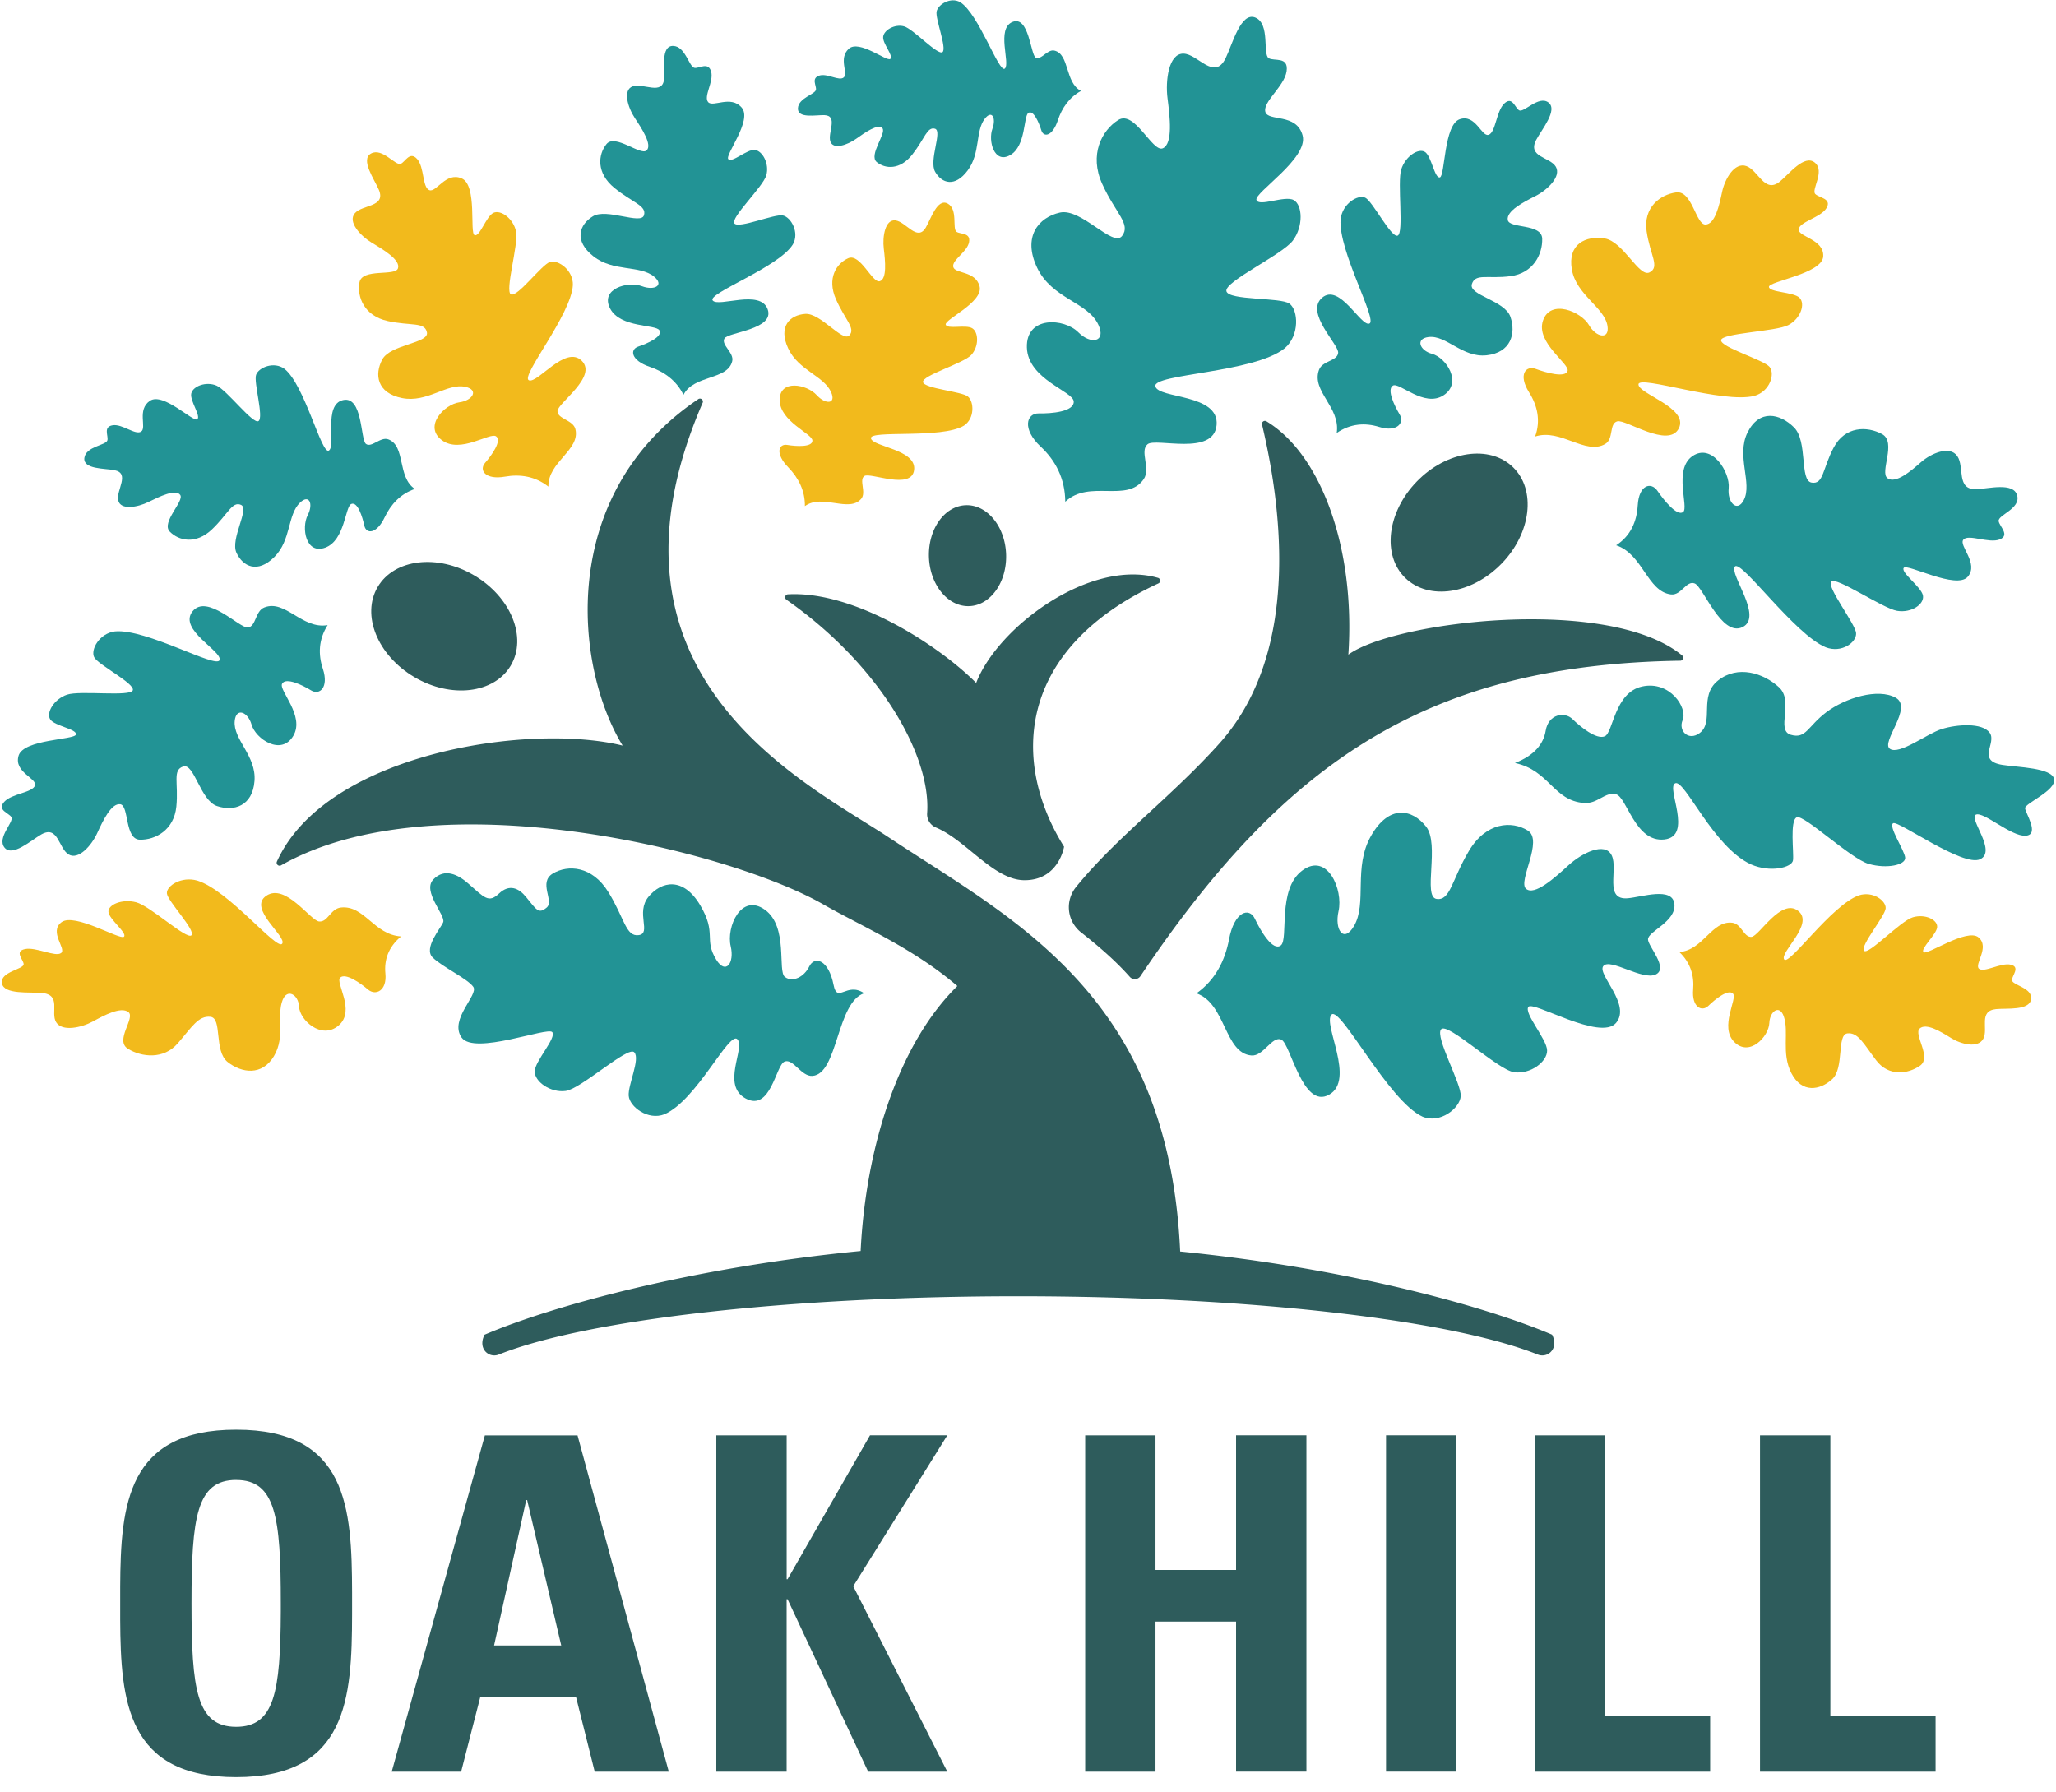
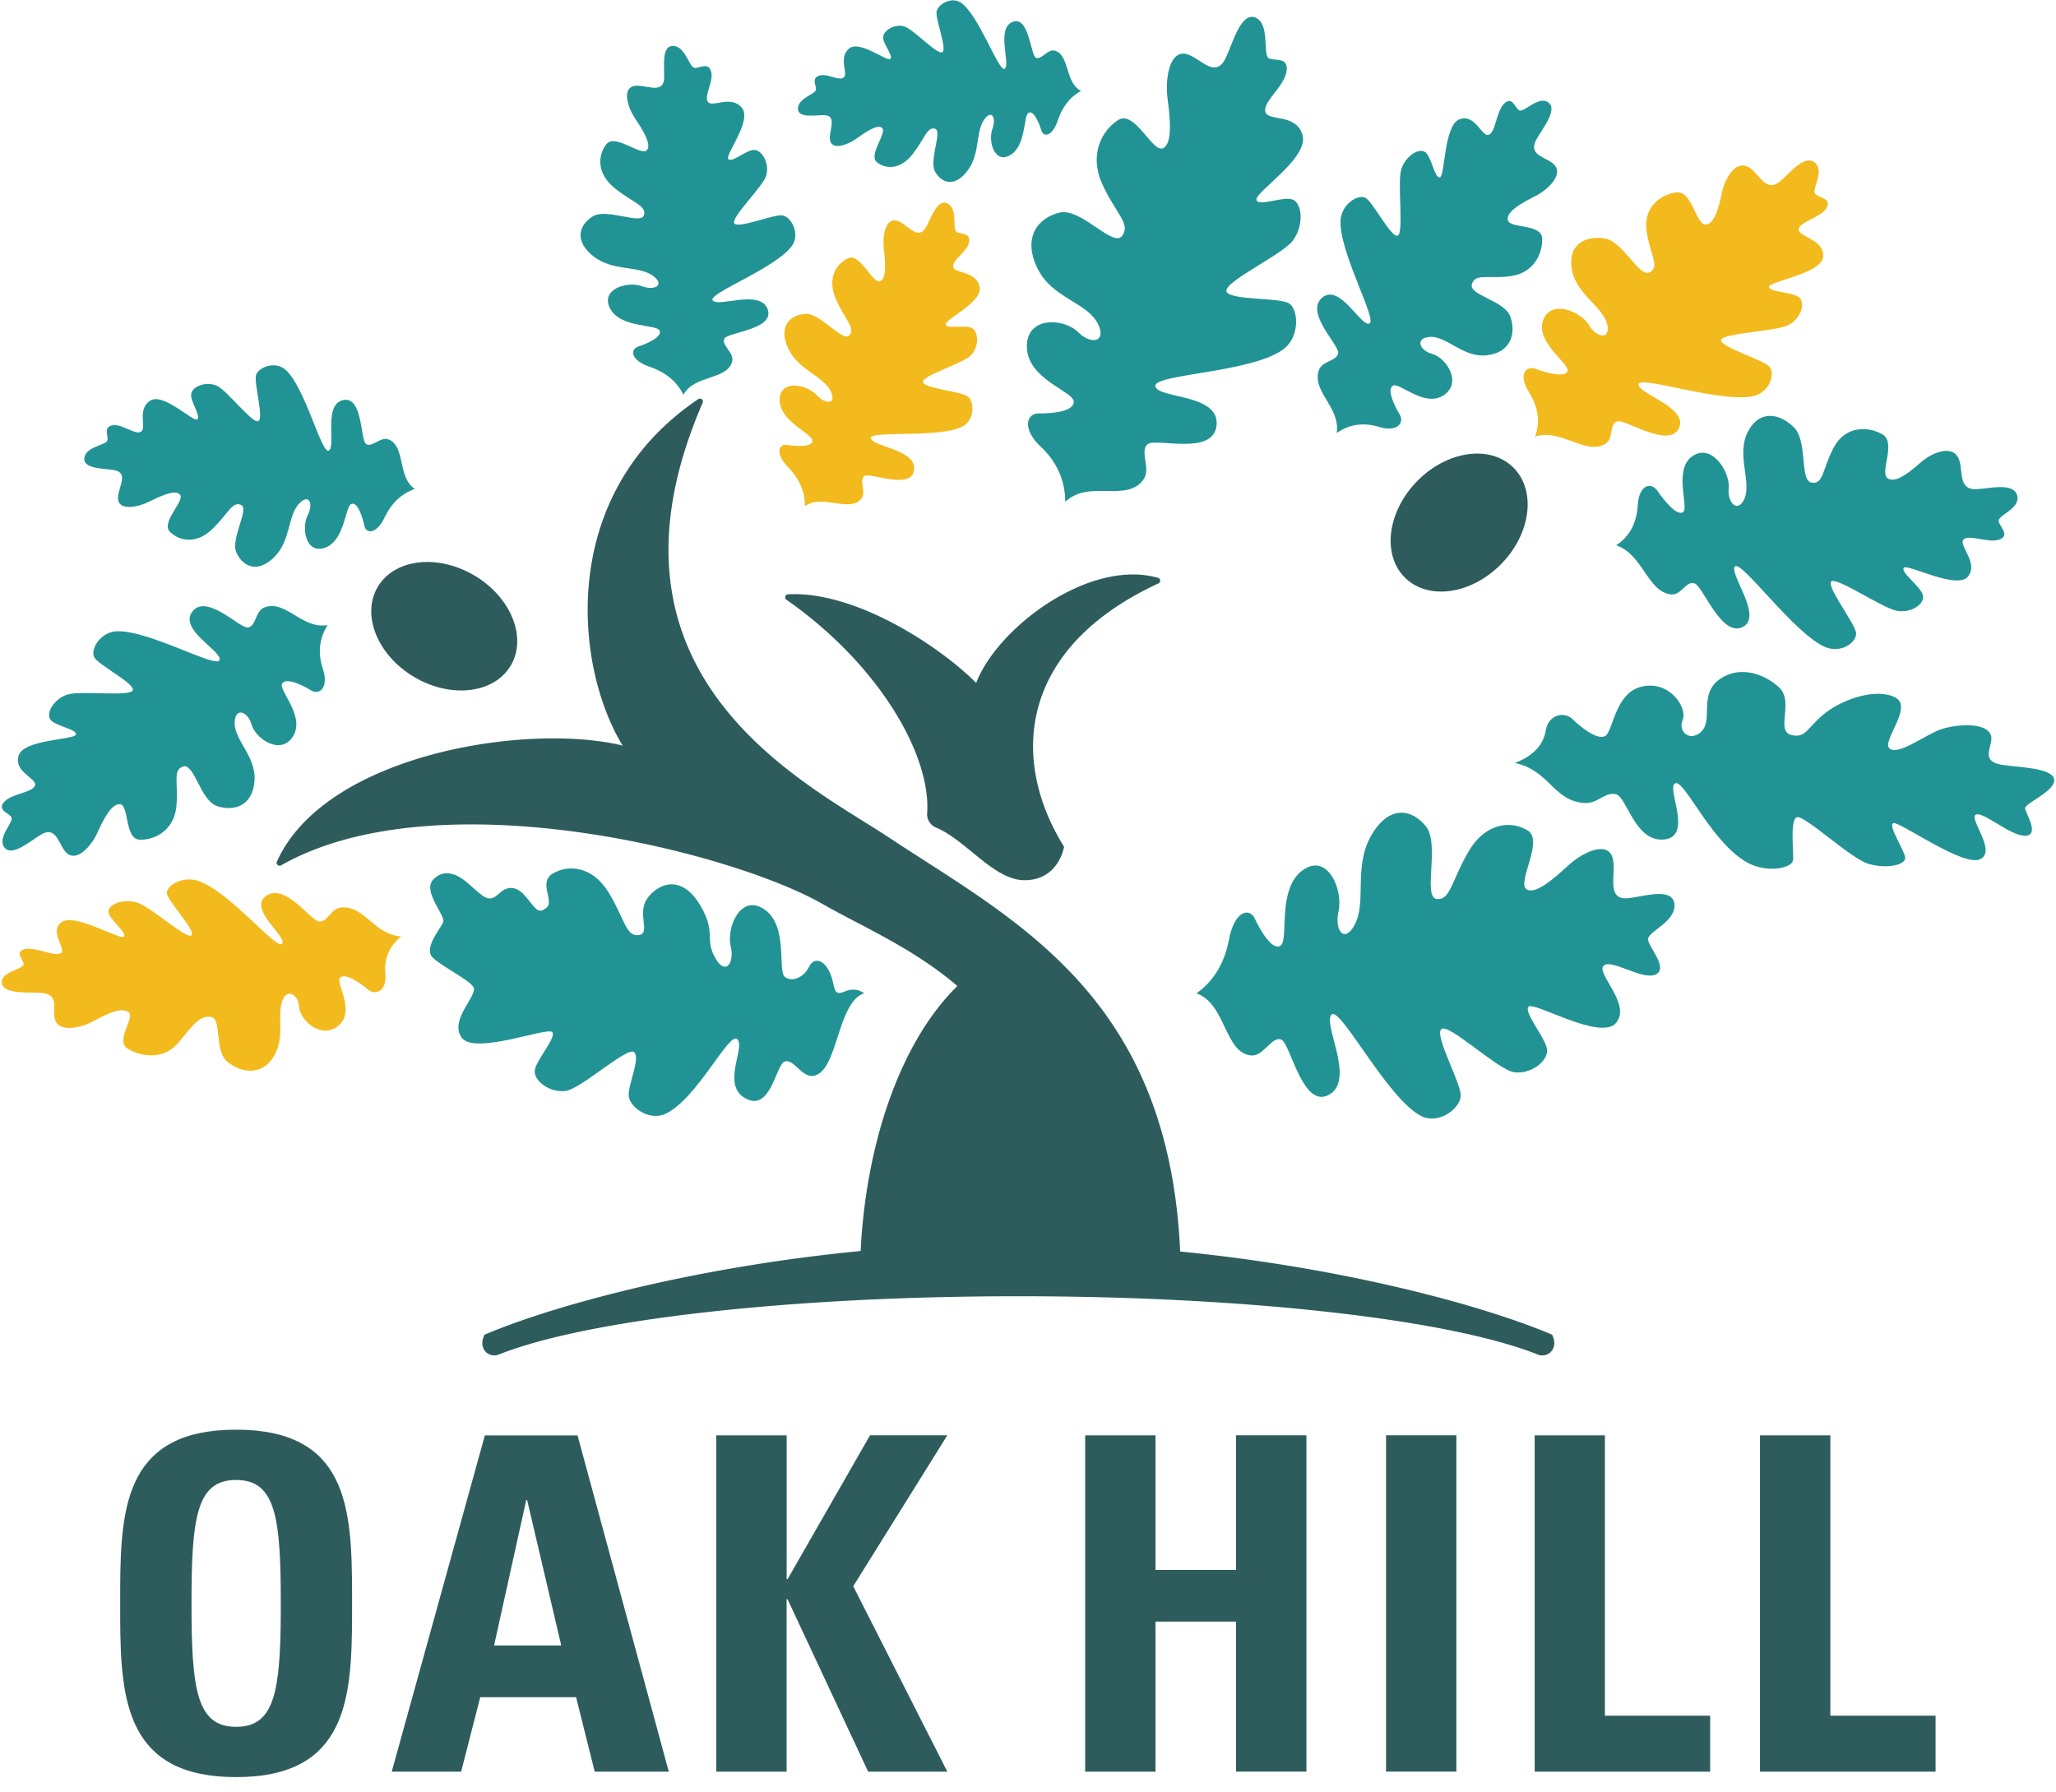
<svg xmlns="http://www.w3.org/2000/svg" viewBox="0 0 70 61" class="logo-full-color-svg">
  <g fill-rule="nonzero" fill="none">
    <path d="M8.04 48.676c3.784 0 3.94 2.652 3.947 5.537v.752c-.006 2.861-.164 5.54-3.947 5.54-3.702 0-3.933-2.562-3.948-5.354v-1.126c.014-2.812.246-5.349 3.948-5.349zm11.623.194L22.77 60.32h-2.522l-.634-2.535H16.35l-.65 2.535h-2.363l3.171-11.449h3.156zm7.12-.002v4.9h.03l2.808-4.9h2.632l-3.203 5.138 3.203 6.313h-2.695l-2.744-5.87h-.032v5.87h-2.394v-11.45h2.394zm12.558 0v4.583h2.743v-4.583h2.395v11.45h-2.395v-5.107h-2.743v5.108h-2.394v-11.45h2.394zm10.244 0v11.45H47.19v-11.45h2.395zm5.057 0v9.546h3.583v1.905H52.25v-11.45h2.393zm7.676 0v9.546H65.9v1.905h-5.978v-11.45h2.395zM8.04 50.388c-1.346 0-1.52 1.268-1.52 4.203 0 2.935.174 4.202 1.52 4.202 1.303 0 1.508-1.186 1.52-3.923v-.28c0-2.932-.174-4.201-1.52-4.201zm9.908.686h-.032l-1.094 4.948h2.286l-1.16-4.948z" fill="#2E5C5C" />
    <g transform="translate(.011 .011)">
      <path d="M45.5 14.73c.132-.881-.867-1.419-.605-2.144.115-.322.626-.297.654-.583.027-.285-1.142-1.368-.546-1.878.596-.51 1.318.99 1.609.881.29-.108-1.065-2.487-.98-3.548.056-.532.586-.855.838-.739.251.117.88 1.372 1.103 1.293.224-.08-.018-1.805.124-2.256.141-.45.587-.734.808-.593.22.14.328.912.507.865.179-.047.133-1.795.676-1.98.543-.187.746.615.986.53.24-.084.254-.8.53-1.064.277-.264.366.152.507.23.162.093.668-.519.998-.265.33.254-.232.92-.417 1.271-.31.59.464.578.666.913.2.335-.292.798-.691 1-.4.202-.992.507-.944.813.048.307 1.159.111 1.173.64.014.528-.304 1.173-1.077 1.275-.773.103-1.201-.109-1.318.272-.117.38 1.122.552 1.314 1.115.191.562.02 1.216-.811 1.307-.832.09-1.372-.698-1.98-.621-.456.057-.298.46.121.572.479.127 1.049.985.39 1.413-.66.427-1.51-.464-1.724-.33-.214.133.058.693.231.98.173.286-.086.617-.7.425-.473-.146-.968-.119-1.443.206zM35.424 15.199c-.646-.603-.49-1.143-.066-1.135.425.008 1.205-.055 1.188-.406-.016-.35-1.561-.749-1.595-1.837-.033-1.088 1.273-1.003 1.753-.517.42.425.955.334.683-.254-.361-.782-1.574-.88-2.084-1.94-.51-1.062.045-1.72.772-1.884.726-.164 1.804 1.2 2.116.797.312-.404-.22-.77-.674-1.769-.455-.998-.014-1.829.545-2.18.56-.35 1.166 1.116 1.517.964.351-.152.24-1.079.161-1.698-.08-.62.042-1.532.54-1.525.496.007 1.046.941 1.436.159.23-.466.517-1.603 1.02-1.384.504.218.235 1.25.449 1.38.183.112.683-.07.608.445-.075.515-.811 1.035-.724 1.379.086.344 1.069.032 1.27.811.2.78-1.649 1.942-1.572 2.19.077.249.963-.162 1.268.005.304.168.335.9-.031 1.383-.367.483-2.339 1.397-2.26 1.72.078.323 1.842.203 2.146.423.303.22.354 1.082-.161 1.52-1.042.843-4.503.87-4.404 1.296.1.426 2.18.247 2.085 1.318-.094 1.071-2.073.421-2.35.654-.28.232.118.827-.132 1.19-.566.82-1.85-.005-2.67.768-.006-.797-.338-1.41-.834-1.873z" fill="#229395" />
-       <path d="M18.66 16.558c-.021-.844 1.096-1.247.919-1.959-.078-.315-.616-.344-.609-.616.008-.273 1.378-1.174.822-1.714-.556-.54-1.507.798-1.798.666-.29-.133 1.447-2.235 1.5-3.244.012-.507-.5-.867-.779-.783-.278.084-1.103 1.202-1.327 1.105-.224-.097.26-1.7.172-2.138-.088-.44-.517-.752-.766-.642-.25.11-.466.827-.646.763-.18-.064.102-1.705-.443-1.935-.544-.23-.864.502-1.103.4-.24-.102-.16-.78-.413-1.06-.252-.278-.405.106-.558.166-.181.07-.629-.558-1.008-.352-.378.205.12.89.266 1.24.246.587-.562.497-.818.793-.256.297.199.782.59 1.014.39.232.97.58.878.862-.091.281-1.227-.014-1.312.482-.085.496.162 1.136.956 1.312.795.176 1.272.02 1.342.391.07.37-1.247.405-1.52.918-.274.512-.185 1.144.674 1.315.858.171 1.528-.518 2.154-.382.47.101.25.465-.203.526-.518.071-1.229.82-.596 1.291.633.47 1.636-.278 1.845-.132.209.145-.152.648-.372.9-.221.252.007.59.675.472.51-.09 1.027-.015 1.478.34z" fill="#F2BA1C" />
      <path d="M14.113 16.636c-.608-.405-.304-1.467-.905-1.689-.264-.098-.57.3-.76.156-.19-.143-.104-1.647-.782-1.492-.678.156-.233 1.56-.48 1.718-.249.157-.821-2.234-1.51-2.78-.355-.265-.88-.051-.968.202-.088.253.27 1.452.082 1.574-.187.123-1.07-1.052-1.427-1.206-.358-.154-.807.02-.862.266-.055.247.342.773.203.88-.139.105-1.158-.934-1.61-.63-.451.304-.1.916-.299 1.048-.198.133-.639-.268-.97-.215-.332.053-.139.362-.179.512-.047.175-.729.203-.784.597-.054.394.697.355 1.022.42.547.105.055.68.13 1.026.075.345.659.24 1.032.056s.925-.453 1.078-.241c.152.21-.66.935-.355 1.25.304.314.892.447 1.438-.076.546-.522.688-.966.988-.833.3.132-.373 1.161-.155 1.63.218.47.716.717 1.291.143s.442-1.433.869-1.846c.32-.31.463.042.267.42-.224.434-.068 1.356.6 1.107.67-.25.669-1.402.884-1.486.215-.085.379.443.442.738s.422.29.692-.282c.21-.44.537-.798 1.028-.967zM11.143 21.273c-.875.146-1.437-.882-2.153-.603-.317.123-.277.651-.562.683-.284.031-1.396-1.166-1.886-.546-.49.62 1.023 1.353.923 1.656-.1.303-2.506-1.077-3.562-.977-.527.064-.834.616-.71.875.125.258 1.391.896 1.318 1.128-.073.232-1.798 0-2.242.152-.445.152-.715.615-.57.841.147.226.92.33.876.515-.044.185-1.783.157-1.953.72-.17.564.633.768.558 1.014-.076.247-.79.273-1.047.558-.257.285.16.377.243.52.096.167-.498.696-.236 1.034.263.339.913-.249 1.254-.444.578-.327.588.475.929.68.341.204.787-.311.976-.726.19-.415.479-1.026.784-.982.306.045.144 1.198.67 1.207.526.01 1.16-.327 1.24-1.127.08-.801-.143-1.242.233-1.366.376-.124.582 1.155 1.15 1.347.566.192 1.212.01 1.278-.853.067-.862-.734-1.412-.674-2.041.044-.474.45-.314.573.119.14.493 1.01 1.074 1.42.388.408-.686-.508-1.557-.378-1.78.129-.225.693.05.983.228.29.179.611-.095.405-.728-.164-.485-.152-.999.16-1.492z" fill="#229395" />
-       <path d="M57.164 32.403c.819-.061 1.103-1.086 1.808-.997.312.04.391.513.654.48.262-.035 1.004-1.33 1.58-.888.575.441-.629 1.41-.473 1.655.155.244 1.61-1.847 2.544-2.18.474-.155.927.18.913.44-.015.262-.879 1.283-.737 1.446.142.163 1.24-1.014 1.66-1.139.421-.125.844.082.83.331-.015.25-.582.74-.464.857.117.117 1.485-.835 1.875-.501.39.334-.158.917.013 1.064.171.148.749-.216 1.082-.137.333.08.042.37.04.522 0 .178.71.259.652.654-.058.395-.834.299-1.194.336-.609.062-.254.672-.433 1.009-.18.337-.764.186-1.1-.026-.338-.21-.843-.522-1.065-.323-.223.198.423.98.01 1.267-.413.287-1.069.374-1.492-.183-.423-.558-.619-.963-.983-.917-.364.046-.097 1.179-.516 1.56-.418.38-1.033.483-1.387-.203-.355-.686-.072-1.4-.262-1.94-.142-.406-.473-.178-.49.228-.02.465-.677 1.166-1.193.648-.515-.517.118-1.477-.045-1.647-.163-.169-.613.196-.836.414-.223.218-.571.05-.52-.553.039-.462-.084-.91-.47-1.277z" fill="#F2BA1C" />
      <path d="M23.259 13.432c.35-.686 1.506-.494 1.66-1.147.069-.288-.39-.557-.264-.773.127-.216 1.723-.304 1.47-.996-.253-.691-1.673-.056-1.87-.296-.199-.24 2.244-1.125 2.729-1.91.232-.402-.061-.925-.342-.986-.28-.06-1.493.456-1.647.274-.153-.183.968-1.243 1.083-1.636.114-.392-.126-.84-.392-.868-.267-.027-.77.45-.9.315s.831-1.321.456-1.756c-.375-.436-.977.003-1.143-.188-.166-.192.2-.7.101-1.04-.097-.34-.4-.101-.563-.125-.19-.028-.309-.737-.73-.747-.422-.01-.284.77-.308 1.115-.04.584-.71.14-1.064.26-.355.12-.17.722.072 1.086.242.365.598.913.395 1.098-.204.185-1.071-.577-1.362-.219-.291.359-.355.986.267 1.494.622.507 1.107.602 1.007.932-.1.33-1.272-.25-1.737.033-.465.284-.66.834.019 1.366.677.532 1.567.29 2.058.686.368.298.016.489-.406.33-.485-.183-1.436.09-1.086.76.35.668 1.563.53 1.68.744.118.214-.416.449-.719.55-.302.1-.25.476.387.69.488.164.907.462 1.149.954z" fill="#229395" />
      <path d="M52.046 13.341c-.375-.597-.11-.92.236-.79.345.128 1.003.312 1.078.068.076-.244-1.09-.963-.838-1.712.25-.749 1.3-.313 1.571.157.236.41.698.504.626.026-.097-.637-1.065-1.056-1.214-1.927-.149-.87.477-1.156 1.115-1.056.638.099 1.173 1.34 1.532 1.155.36-.184.017-.587-.101-1.398-.118-.81.456-1.248 1.004-1.324.549-.076.67 1.097.999 1.094.328-.004.473-.664.566-1.108.093-.444.426-1.03.831-.881.406.148.618.945 1.136.526.308-.25.833-.94 1.19-.646.358.294-.127.918.015 1.068.122.13.578.153.383.48-.194.326-.93.467-.946.726-.015.26.869.332.834.921-.035.59-1.848.843-1.847 1.034 0 .191.83.17 1.038.371.21.203.045.71-.378.932-.424.221-2.274.27-2.29.514-.018.243 1.458.673 1.651.91.193.237.013.838-.52.987-1.07.27-3.916-.714-3.943-.396-.027.32 1.723.8 1.374 1.5-.35.699-1.808-.316-2.095-.238-.288.078-.114.597-.412.771-.674.394-1.516-.539-2.387-.253.197-.539.08-1.053-.208-1.51zM27.393 17.221c.597-.433 1.502.238 1.918-.25.184-.217-.09-.65.111-.777.202-.127 1.605.494 1.69-.206.083-.699-1.407-.782-1.47-1.074-.065-.293 2.407.025 3.164-.432.373-.242.35-.818.136-.993-.214-.175-1.474-.267-1.527-.489-.053-.222 1.368-.636 1.637-.92.269-.285.259-.774.042-.913-.217-.14-.853.046-.906-.126-.052-.172 1.285-.764 1.153-1.3-.132-.537-.838-.426-.896-.662-.057-.236.475-.51.537-.844.062-.334-.297-.262-.427-.355-.152-.107.057-.765-.3-.96-.356-.193-.577.534-.748.82-.288.482-.668-.193-1.023-.246-.355-.053-.456.542-.405.96.05.418.114 1.041-.14 1.11-.253.068-.665-.963-1.07-.784-.404.179-.731.686-.42 1.393.31.706.684 1 .455 1.237-.229.238-.979-.772-1.5-.734-.521.038-.929.425-.58 1.175.349.75 1.217.935 1.461 1.489.186.416-.198.424-.491.1-.336-.368-1.267-.551-1.26.174.008.725 1.107 1.138 1.115 1.372.009.235-.552.203-.854.152-.303-.05-.422.297.03.76.347.357.575.796.568 1.323z" fill="#F2BA1C" />
      <path d="M36.794 3.085c-.552-.278-.385-1.26-.912-1.375-.233-.05-.456.344-.63.242-.175-.101-.23-1.447-.791-1.216-.562.231-.065 1.415-.261 1.588-.197.173-.888-1.868-1.519-2.26-.323-.187-.751.074-.803.313-.053.238.354 1.25.202 1.384-.152.135-.996-.788-1.312-.875-.317-.087-.684.127-.71.355-.026.228.355.639.245.752-.11.113-1.064-.67-1.419-.341s-.008.826-.165.97c-.157.145-.565-.152-.841-.058s-.087.34-.108.478c-.025.161-.601.28-.614.636-.013.357.621.22.904.231.473.02.105.597.199.893.093.296.582.123.88-.088.296-.211.746-.528.893-.36.148.167-.481.918-.192 1.154.29.236.796.274 1.214-.263.42-.537.5-.95.767-.874.266.076-.217 1.081.008 1.47s.669.538 1.107-.05c.44-.59.254-1.333.58-1.757.245-.319.396-.026.262.337-.152.414.059 1.211.605.899.546-.312.447-1.334.622-1.439.174-.104.36.342.438.595.079.254.383.203.563-.344.139-.418.388-.78.788-.997zM55.748 17.2c.041-.716.46-.812.674-.496.215.315.66.87.87.72.21-.152-.342-1.452.32-1.906.664-.454 1.287.548 1.233 1.094-.051.479.285.84.513.406.304-.575-.267-1.513.131-2.308.399-.796 1.099-.645 1.578-.171.479.473.184 1.81.599 1.881.415.072.367-.466.755-1.195.388-.73 1.136-.732 1.645-.457.509.276-.093 1.303.186 1.503.28.2.8-.247 1.145-.55.346-.302.979-.572 1.232-.202.254.37-.046 1.147.643 1.126.41-.013 1.268-.249 1.394.21.127.458-.659.666-.63.876.026.18.398.479.036.624-.361.146-1.068-.194-1.236.007-.17.2.534.805.152 1.26-.383.457-2.068-.455-2.183-.3-.115.157.6.649.654.942.055.293-.387.603-.88.522-.49-.082-2.084-1.182-2.244-.995-.16.186.829 1.445.848 1.756.02.312-.492.688-1.033.48-1.064-.44-2.878-2.99-3.091-2.75-.214.239.977 1.712.259 2.062-.718.35-1.338-1.369-1.628-1.485-.289-.115-.456.415-.81.373-.807-.097-.957-1.372-1.866-1.673.49-.317.702-.805.734-1.355zM52.614 24.87c.095-.579.65-.656.912-.399.262.258.816.71 1.101.586.286-.124.327-1.49 1.272-1.695.945-.206 1.555.727 1.378 1.145-.156.366.203.726.583.438.503-.384-.048-1.253.623-1.788.671-.534 1.546-.253 2.072.229s-.116 1.467.405 1.62c.521.151.567-.283 1.211-.77.645-.485 1.755-.827 2.36-.492.603.335-.52 1.517-.198 1.74.322.221 1.257-.514 1.764-.673.507-.16 1.378-.226 1.633.124.255.35-.46.954.436 1.096.532.084 1.689.096 1.76.486.072.39-.986.815-.99.987 0 .147.515.907.018.939-.496.03-1.438-.838-1.694-.717-.257.121.73 1.247.144 1.518-.586.272-2.78-1.325-2.958-1.228-.179.096.395.935.408 1.178.013.243-.62.386-1.24.209-.62-.177-2.209-1.697-2.452-1.587-.244.11-.092 1.213-.127 1.463s-.772.428-1.43.14c-1.292-.592-2.254-2.903-2.58-2.762-.324.14.627 1.802-.37 1.913-.996.11-1.275-1.446-1.648-1.54-.374-.093-.622.334-1.087.298-1.053-.08-1.178-1.115-2.353-1.362.666-.257.972-.65 1.047-1.096zM40.725 33.809c1.006.35.946 2.035 1.87 2.116.41.036.701-.676 1.018-.54.317.135.724 2.382 1.628 1.875.904-.507-.218-2.39.078-2.723.295-.333 1.942 2.95 3.107 3.473.593.245 1.262-.284 1.296-.696.035-.412-.889-2.028-.667-2.281.221-.253 1.926 1.382 2.483 1.461.558.08 1.135-.358 1.125-.743-.01-.386-.8-1.268-.637-1.482.162-.214 2.45 1.175 2.983.548.532-.628-.665-1.665-.43-1.94.233-.277 1.332.504 1.782.29.45-.215-.266-.96-.263-1.198.005-.276.96-.597.899-1.199-.062-.602-1.109-.239-1.591-.198-.811.068-.316-.98-.543-1.458-.228-.477-1.019-.083-1.478.34-.46.42-1.15 1.044-1.44.795-.29-.249.605-1.646.06-1.983-.544-.338-1.419-.293-2.006.698-.588.991-.629 1.702-1.102 1.63-.473-.072.12-1.862-.355-2.463-.474-.6-1.262-.76-1.875.318-.613 1.077-.122 2.29-.581 3.072-.345.587-.669.128-.524-.51.165-.729-.38-2.022-1.238-1.381-.858.64-.453 2.335-.727 2.547-.274.213-.691-.497-.883-.906-.192-.409-.7-.253-.88.698-.137.731-.473 1.391-1.11 1.84z" fill="#229395" />
      <path d="M13.645 31.872c-.93-.06-1.251-1.073-2.052-.984-.354.04-.443.507-.742.474-.298-.034-1.14-1.313-1.793-.877-.652.436.713 1.393.537 1.635-.177.243-1.825-1.824-2.89-2.15-.537-.153-1.051.177-1.034.435.018.258.997 1.267.836 1.428-.161.16-1.407-1.003-1.884-1.125-.477-.122-.957.08-.942.327.016.247.662.732.526.848-.136.116-1.683-.827-2.124-.496-.44.33.179.906-.015 1.05-.194.146-.851-.213-1.228-.135-.377.078-.047.366-.046.516 0 .176-.804.254-.74.647.064.392.947.294 1.356.33.687.062.288.665.49.997.204.333.868.184 1.25-.025s.956-.516 1.21-.32c.253.195-.482.968-.012 1.252.469.285 1.21.369 1.691-.185.481-.554.702-.951 1.115-.906.413.045.11 1.165.586 1.54.474.375 1.172.477 1.574-.198.403-.674.083-1.383.298-1.917.162-.402.538-.176.558.226.021.46.768 1.149 1.353.64.585-.51-.133-1.46.05-1.627.185-.167.693.193.947.409.253.215.649.048.59-.547-.044-.457.096-.9.535-1.262z" fill="#F2BA1C" />
      <path d="M29.411 33.805c-.945.316-.888 2.743-1.757 2.815-.384.033-.66-.608-.956-.485-.296.123-.469 1.711-1.318 1.256-.849-.455-.007-1.719-.285-2.018-.278-.3-1.388 2.083-2.484 2.554-.557.22-1.185-.254-1.216-.627-.031-.374.399-1.251.19-1.483-.208-.232-1.809 1.244-2.335 1.315-.526.07-1.064-.322-1.056-.669.008-.346.75-1.141.598-1.333-.153-.192-2.66.798-3.089.181-.429-.617.59-1.451.4-1.723-.188-.272-1.049-.675-1.38-.996-.33-.32.28-1.005.356-1.207.085-.235-.722-1.051-.338-1.452.384-.401.846-.165 1.181.129.564.493.701.683 1.055.35.355-.334.675-.188.924.119.36.443.426.583.698.36.273-.225-.296-.859.215-1.163.512-.303 1.332-.263 1.885.629.553.892.595 1.532 1.037 1.47.443-.062-.112-.763.331-1.304.444-.54 1.187-.685 1.762.286.575.971.114 1.149.545 1.852.324.528.629.115.493-.456-.155-.656.355-1.82 1.163-1.243.808.576.423 2.096.683 2.29.259.192.649.008.83-.36.18-.368.658-.23.826.628.129.656.445-.117 1.042.285z" fill="#229395" />
      <path d="M51.11 19.182c1.013-1.042 1.188-2.513.392-3.286-.795-.773-2.261-.558-3.274.485-1.014 1.043-1.19 2.513-.394 3.286.796.772 2.262.557 3.275-.485z" fill="#2E5C5C" />
      <ellipse fill="#2E5C5C" transform="rotate(-59.41 15.114 21.31)" cx="15.114" cy="21.31" rx="2.009" ry="2.631" />
-       <path d="M32.985 20.626c.724-.022 1.288-.81 1.259-1.758-.03-.948-.641-1.7-1.369-1.678-.727.023-1.288.811-1.259 1.76.03.947.644 1.7 1.369 1.676zM57.263 22.308c-2.488-2.06-9.821-1.166-11.367-.03.245-3.621-.928-6.817-2.788-7.944a.101.101 0 00-.152.106c.567 2.395 1.454 7.61-1.443 10.853-1.634 1.825-3.512 3.197-4.893 4.902a1.09 1.09 0 00.18 1.542c.514.405 1.133.922 1.654 1.51a.23.23 0 00.363-.023c4.985-7.424 9.891-10.607 18.383-10.74a.101.101 0 00.063-.176z" fill="#2E5C5C" />
      <path d="M26.76 20.405c3.185 2.225 4.933 5.319 4.795 7.27a.489.489 0 00.298.487c1.043.438 1.97 1.795 3.02 1.795 1.166 0 1.344-1.14 1.344-1.14-1.807-2.89-1.629-6.722 3.217-8.967a.101.101 0 00-.015-.186c-2.315-.666-5.458 1.667-6.195 3.576-1.313-1.313-4.17-3.143-6.413-3.016a.101.101 0 00-.051.18z" fill="#2E5C5C" />
      <path d="M40.17 42.6c-.394-8.758-5.693-11.297-9.935-14.109-2.753-1.825-10.378-5.445-6.32-14.795a.101.101 0 00-.146-.122c-4.815 3.236-4.223 9.116-2.581 11.8-3.216-.79-10.125.277-11.774 3.955a.101.101 0 00.14.125c5.294-3.01 15.308-.48 18.45 1.318 1.347.77 3.064 1.49 4.58 2.788-1.994 1.955-3.119 5.474-3.293 9.022-5.708.553-10.49 1.863-12.805 2.85-.242.48.152.807.482.676 3.026-1.206 9.97-1.986 17.69-1.986 7.72 0 14.666.78 17.69 1.986.049.02.1.029.153.029.282 0 .538-.298.332-.706-2.297-.978-7.018-2.272-12.663-2.832z" fill="#2E5C5C" />
    </g>
  </g>
</svg>